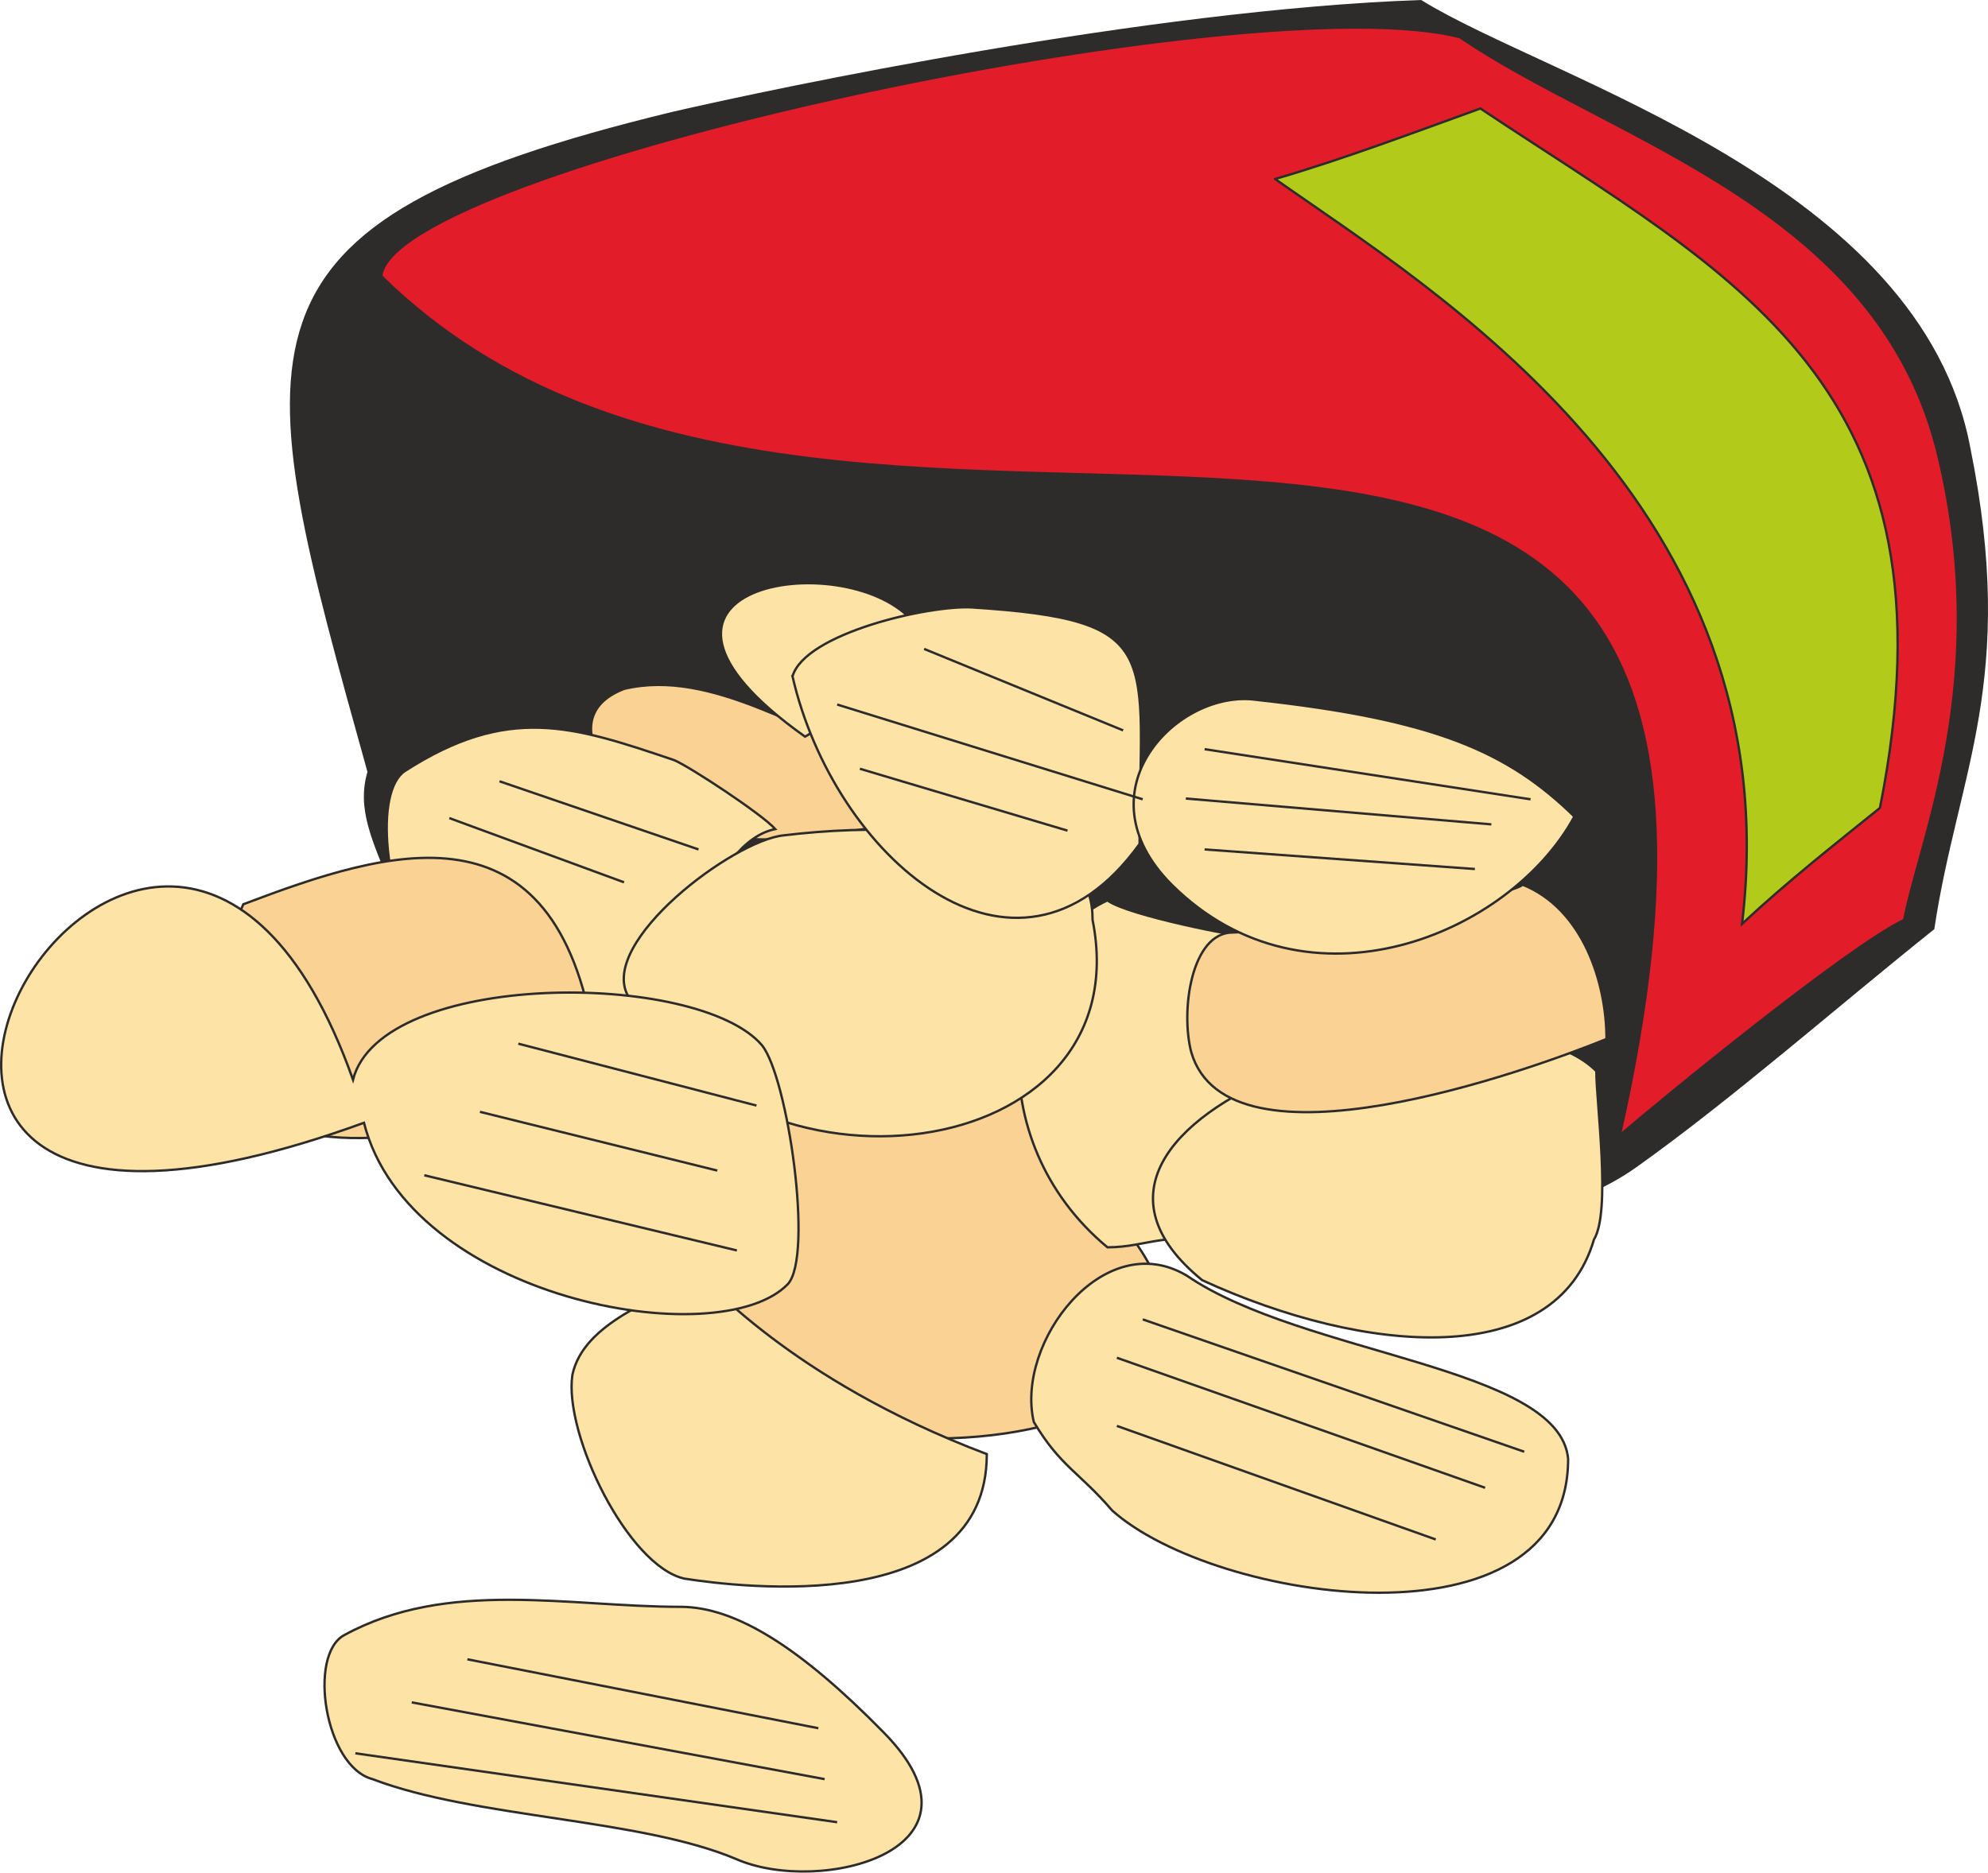
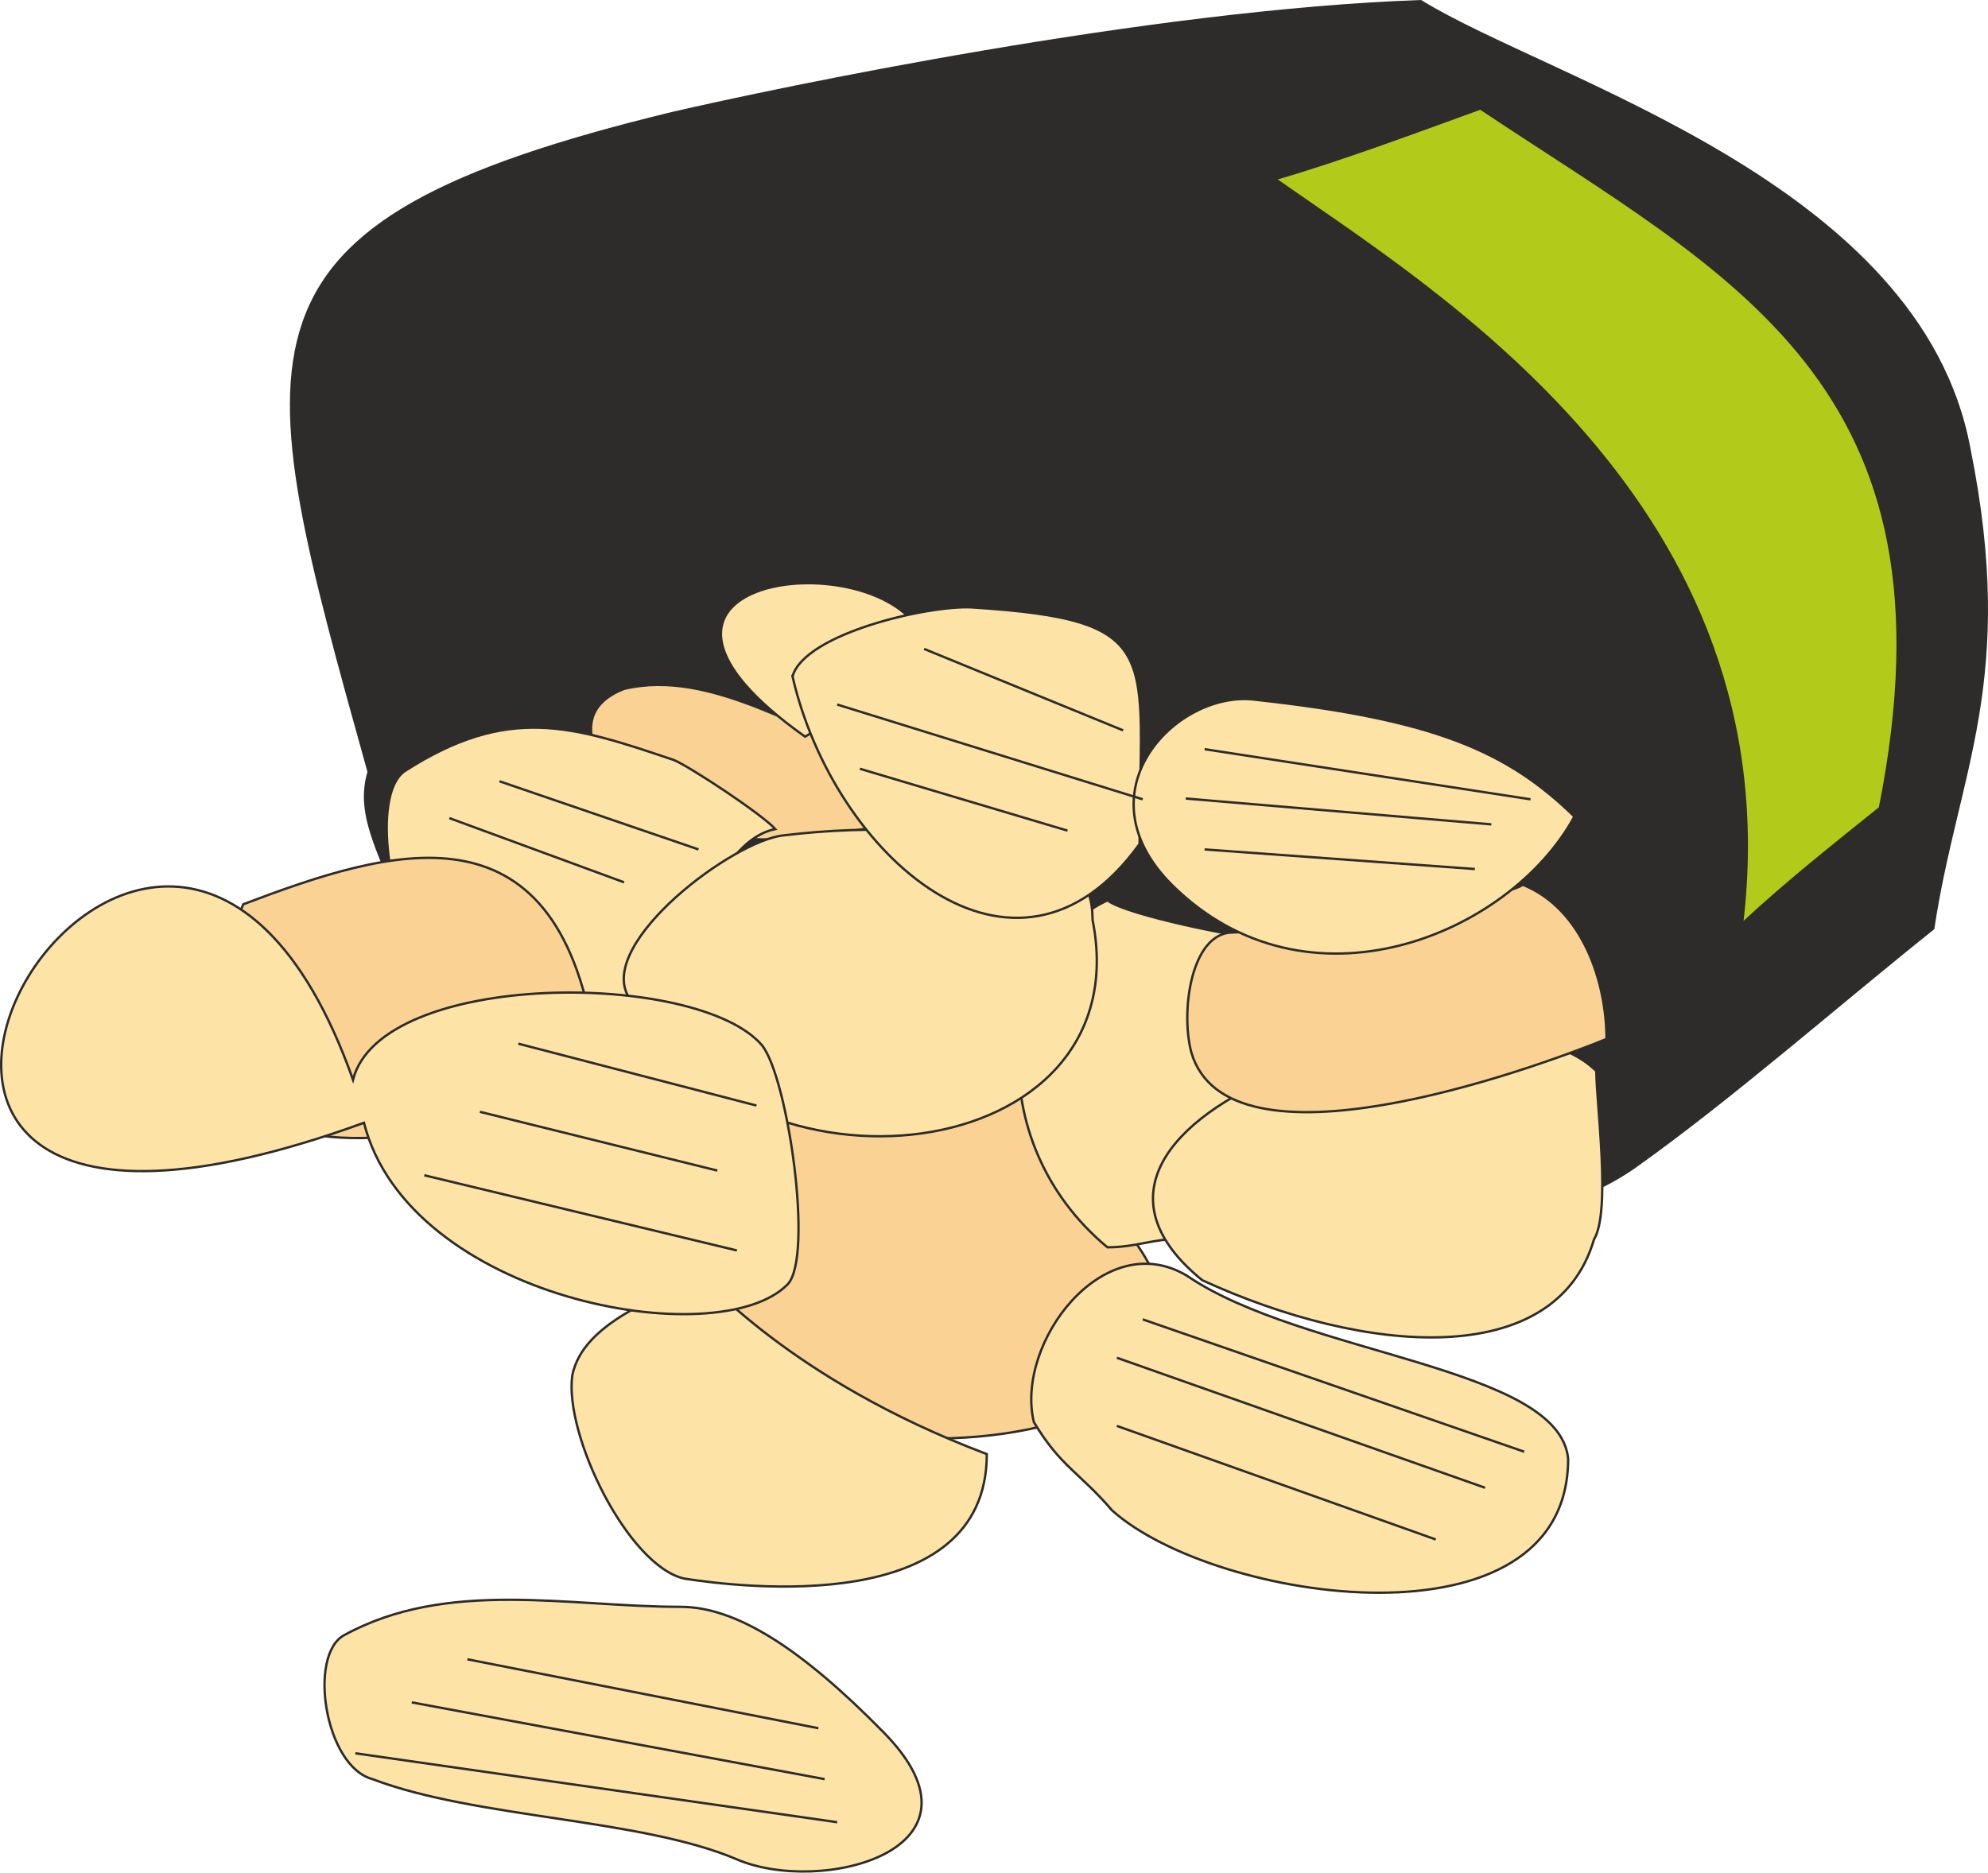
<svg xmlns="http://www.w3.org/2000/svg" width="243.6" height="229.534" viewBox="0 0 182.7 172.151">
  <path d="M256.382 416.12c-1.728-4.32-3.168-7.2-2.16-10.583-11.016-39.6-14.256-50.328 27.864-60.552 9.648-2.232 43.848-9.432 68.832-10.296 11.88 7.344 45.864 16.704 50.4 41.112 4.32 21.384-1.152 29.736-3.312 44.136-9 7.2-18.504 15.552-27.288 21.816-23.616 16.92-108.864.648-114.336-25.632z" style="fill:#2d2c2b;stroke:#2d2c2b;stroke-width:.216;stroke-miterlimit:10.433" transform="translate(-220.341 -334.58)" />
  <path d="M251.99 484.88c-3.384 1.8-1.8 12.097 2.592 13.249 9.432 3.6 24.552 3.6 33.408 7.344 7.704 3.384 24.264-.792 13.536-11.664-7.56-7.704-13.536-11.52-18.648-11.52-10.296 0-21.384-2.592-30.888 2.592z" style="fill:#fde3a5;stroke:#2d2c2b;stroke-width:.216;stroke-miterlimit:10.433" transform="translate(-220.341 -334.58)" />
  <path d="M283.814 453.993c-3.744 18.864 61.272 17.424 38.88-7.704-4.68-5.112-6.912-10.296-6.912-15.408-16.2.432-34.128 9.072-31.968 23.112z" style="fill:#fad293;stroke:#2d2c2b;stroke-width:.216;stroke-miterlimit:10.433" transform="translate(-220.341 -334.58)" />
  <path d="M322.118 417.345c-9.864 4.608-11.88 22.032 0 31.896 3.744 0 5.904-1.728 9.936 0-4.392-4.104 2.16-9.864 6.264-12.6-2.16-3.96-5.472-10.944-2.952-15.912-1.152 0-11.448-2.016-13.248-3.384zm7.272 34.488c-7.632-4.536-15.768 6.192-14.04 13.464 2.448 4.104 4.176 4.608 7.2 8.136 9.504 8.496 41.904 13.248 41.904-4.752-.792-8.496-24.336-9.504-35.064-16.848z" style="fill:#fde3a5;stroke:#2d2c2b;stroke-width:.216;stroke-miterlimit:10.433" transform="translate(-220.341 -334.58)" />
  <path d="M367.046 433.04c-9.864-9.863-55.008 3.96-36.216 19.225 15.048 6.912 32.472 8.28 36-3.744 1.584-2.592.216-12.528.216-15.48z" style="fill:#fde3a5;stroke:#2d2c2b;stroke-width:.216;stroke-miterlimit:10.433" transform="translate(-220.341 -334.58)" />
  <path d="M277.694 397.905c-7.272 2.808.36 10.944 3.816 12.096 6.48 2.592 12.024 1.8 18.216.792 3.168 0 5.76-5.328 2.376-6.336-7.776-2.16-16.272-8.496-24.408-6.552z" style="fill:#fad293;stroke:#2d2c2b;stroke-width:.216;stroke-miterlimit:10.433" transform="translate(-220.341 -334.58)" />
  <path d="M282.302 404.457c-9.36-3.168-15.264-5.112-24.768 1.008-5.544 3.744 2.952 37.656 23.976 22.824 1.368-3.96 4.104-16.272 10.08-17.496-1.224-1.368-7.776-5.688-9.288-6.336z" style="fill:#fde3a5;stroke:#2d2c2b;stroke-width:.216;stroke-miterlimit:10.433" transform="translate(-220.341 -334.58)" />
  <path d="M316.142 414.32c-5.688-3.887-15.984-3.887-23.76-2.951-4.608.432-17.064 9.792-14.328 14.76 10.728 20.16 47.232 15.84 42.696-6.984 0-3.6-1.8-5.184-4.608-4.824zm-31.536 37.513c-3.888 2.16-10.656 4.32-11.664 9.144-.792 5.472 5.112 17.568 10.296 18.72 5.112.792 27.792 3.6 27.792-11.448-18.288-6.912-25.992-16.416-26.424-16.416z" style="fill:#fde3a5;stroke:#2d2c2b;stroke-width:.216;stroke-miterlimit:10.433" transform="translate(-220.341 -334.58)" />
  <path d="M274.958 430.233c-3.6-22.392-18.792-17.64-32.256-12.528-15.408 34.56 36.216 18.504 32.256 12.528z" style="fill:#fad293;stroke:#2d2c2b;stroke-width:.216;stroke-miterlimit:10.433" transform="translate(-220.341 -334.58)" />
-   <path d="M255.374 359.96c43.56 42.913 135.792-18.575 113.832 78.985 3.384-2.952 20.952-17.352 26.136-19.8 1.368-7.344 8.064-21.96 3.168-42.552-5.4-22.968-30.096-29.088-43.992-38.592-19.152-4.968-97.992 12.024-99.144 21.96z" style="fill:#e31c2a;stroke:#2d2c2b;stroke-width:.216;stroke-miterlimit:10.433" transform="translate(-220.341 -334.58)" />
  <path d="M304.118 391.569c-6.336-6.912-29.376-3.168-9.792 10.728 3.456-1.8 7.2-9.648 9.792-10.728z" style="fill:#fde3a5;stroke:#2d2c2b;stroke-width:.216;stroke-miterlimit:10.433" transform="translate(-220.341 -334.58)" />
  <path d="M293.174 396.753c3.744 16.416 20.448 31.32 31.896 15.408 0-17.568 2.592-20.592-15.408-21.744-3.96-.216-15.336 2.376-16.488 6.336z" style="fill:#fde3a5;stroke:#2d2c2b;stroke-width:.216;stroke-miterlimit:10.433" transform="translate(-220.341 -334.58)" />
  <path d="M333.638 420.297c2.736 0 24.912-2.952 26.64-4.392 5.544 2.232 7.704 9 7.704 14.184-7.272 2.952-34.776 12.816-38.16 1.224-1.008-3.816 0-11.016 3.816-11.016z" style="fill:#fad293;stroke:#2d2c2b;stroke-width:.216;stroke-miterlimit:10.433" transform="translate(-220.341 -334.58)" />
  <path d="M365.03 409.64c-5.904 10.873-24.552 18.649-37.008 6.265-8.64-8.64.576-18 7.776-16.992 16.416 1.8 23.112 4.752 29.232 10.728z" style="fill:#fde3a5;stroke:#2d2c2b;stroke-width:.216;stroke-miterlimit:10.433" transform="translate(-220.341 -334.58)" />
  <path d="M337.526 351.033c14.256 10.08 47.52 29.88 42.912 68.472 4.248-3.96 8.568-7.344 12.672-10.656 7.776-39.024-13.608-48.888-36.72-64.296-5.976 2.16-12.672 4.68-18.864 6.48z" style="fill:#b2ca19;stroke:#2d2c2b;stroke-width:.216;stroke-miterlimit:10.433" transform="translate(-220.341 -334.58)" />
  <path d="M253.79 437.793c4.104 16.2 32.616 21.384 38.952 14.832 2.376-2.592 0-19.008-2.376-21.96-5.904-6.912-34.992-6.912-37.584 3.168-18.216-51.336-63.144 27.288 1.008 3.96zm77.256-34.344 29.952 4.608m-31.68-.072 28.08 2.376m-26.352 2.304 24.84 1.8m-91.44 22.32 21.816 5.4m-18.288-11.665 21.888 5.689m-30.528 6.408 28.728 6.912m37.296 6.336 35.064 12.168m-37.44-8.64 33.84 11.952m-33.84-5.688 29.304 10.44m-86.04-69.697 18.288 6.265m-22.896-2.88 16.056 5.904m40.752-4.752-19.08-5.688m-2.088-5.904 28.08 8.712m-20.088-13.824 18.288 7.488m-28.008 91.728-32.256-6.336m32.832 11.016-37.944-7.056m39.096 11.016-44.28-6.336" style="fill:#fde3a5;stroke:#2d2c2b;stroke-width:.216;stroke-miterlimit:10.433" transform="translate(-220.341 -334.58)" />
</svg>